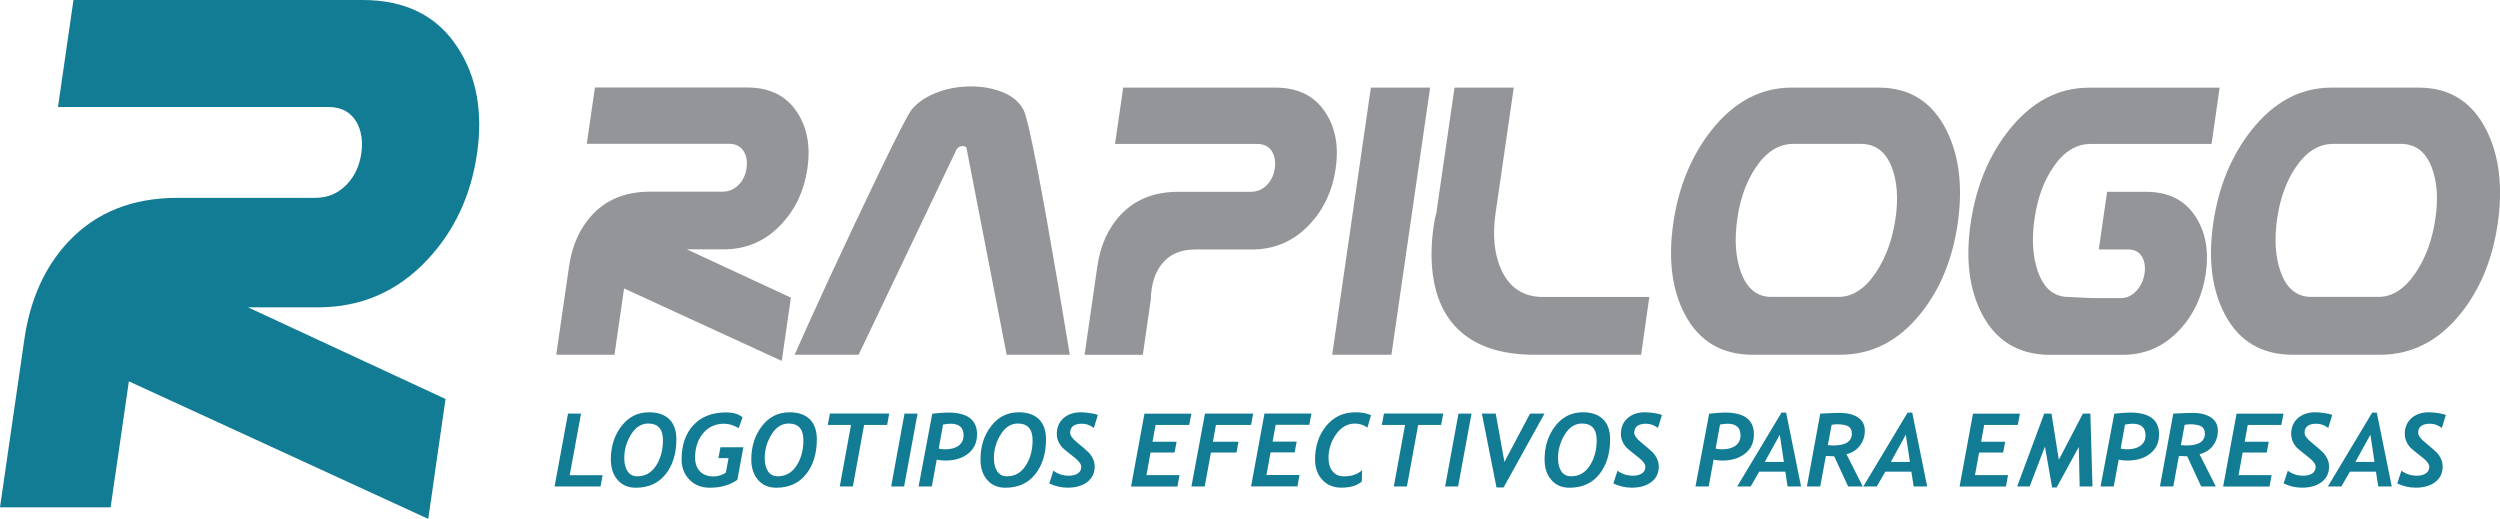
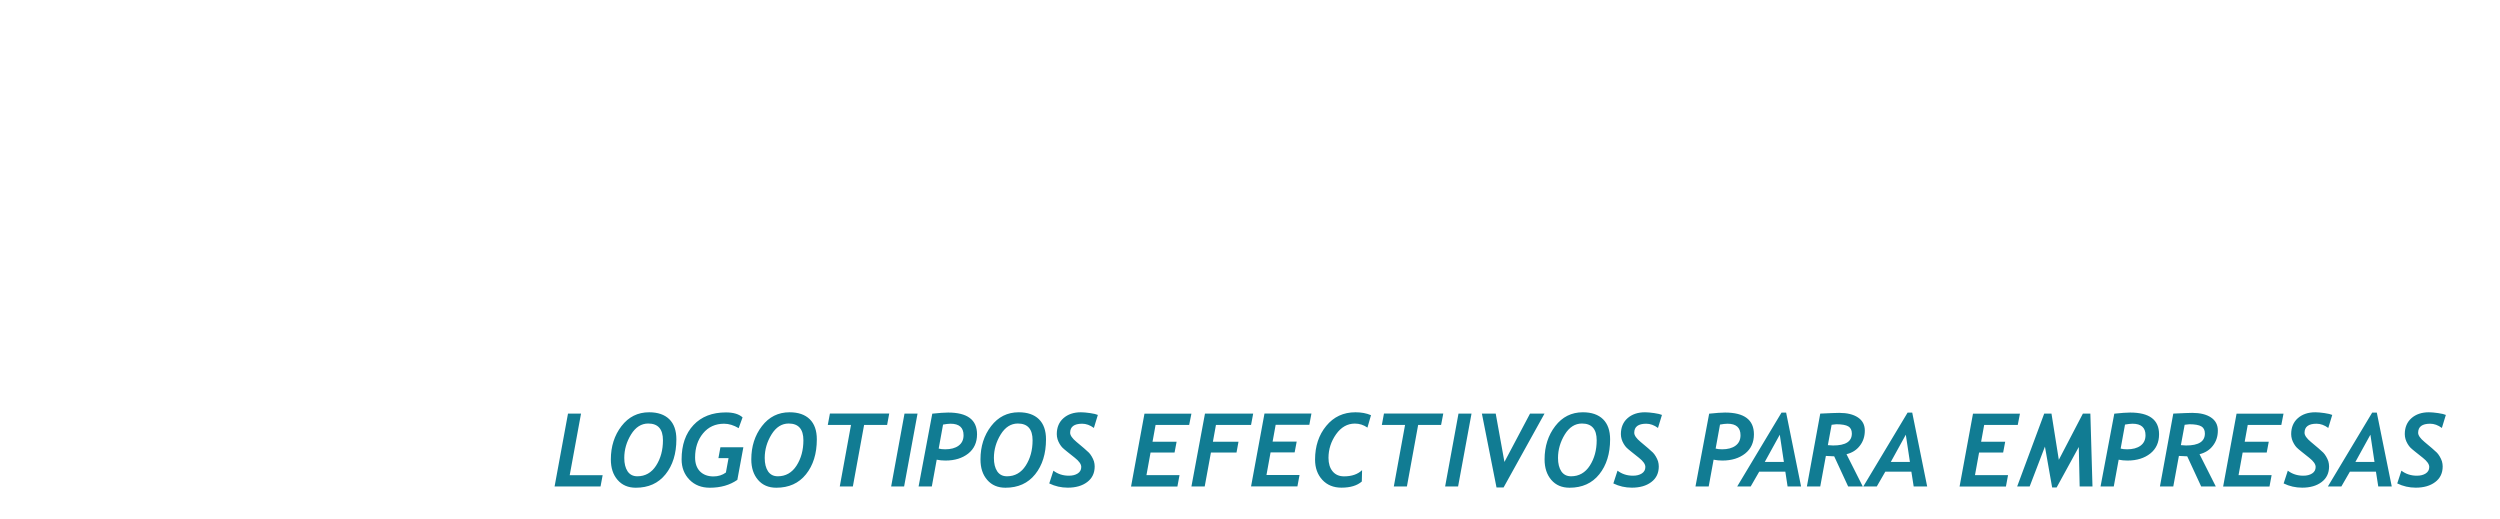
<svg xmlns="http://www.w3.org/2000/svg" version="1.0" id="Capa_1" x="0px" y="0px" viewBox="0 0 378.08 78.47" style="enable-background:new 0 0 378.08 78.47;" xml:space="preserve">
  <style type="text/css">
	.st0{fill:#117C93;}
	.st1{fill:#939598;}
</style>
-   <path class="st0" d="M64.76,78.47l-45.27-20.8l-2.76,19.05H0l3.68-25.38c0.88-6.1,3.13-11.06,6.73-14.86  c4.15-4.38,9.63-6.56,16.45-6.56h20.8c1.93,0,3.54-0.69,4.84-2.08c1.17-1.25,1.87-2.8,2.14-4.65c0.27-1.87,0.02-3.47-0.77-4.81  c-0.89-1.47-2.29-2.2-4.22-2.2H8.77L11.11,0h43.71c6.52,0,11.33,2.41,14.43,7.24c2.84,4.38,3.8,9.71,2.89,16  c-0.92,6.33-3.41,11.66-7.47,16c-4.5,4.82-10.02,7.24-16.58,7.24H37.51l29.87,13.86L64.76,78.47z" />
-   <path class="st1" d="M118.23,54.58L94.38,43.62l-1.45,10.03h-8.81l1.94-13.37c0.46-3.21,1.65-5.82,3.54-7.83  c2.18-2.31,5.07-3.46,8.66-3.46h10.96c1.02,0,1.86-0.37,2.55-1.1c0.61-0.66,0.99-1.47,1.13-2.45c0.14-0.99,0.01-1.83-0.41-2.53  c-0.47-0.77-1.2-1.16-2.22-1.16H88.74l1.23-8.52h23.02c3.44,0,5.97,1.27,7.6,3.81c1.5,2.31,2,5.11,1.52,8.43  c-0.48,3.33-1.79,6.14-3.93,8.43c-2.37,2.54-5.28,3.81-8.73,3.81h-5.57l15.73,7.3L118.23,54.58L118.23,54.58z M161.79,53.65  c-0.65-3.83-1.3-7.66-1.93-11.5c-1.17-6.85-2.14-12.25-2.9-16.2c-1.07-5.61-1.81-8.75-2.21-9.4c-0.62-1.14-1.64-2-3.08-2.59  c-1.45-0.6-3.05-0.89-4.82-0.89c-1.78,0-3.48,0.29-5.08,0.89c-1.61,0.59-2.9,1.45-3.88,2.59c-0.53,0.67-2.16,3.82-4.87,9.43  c-2.47,5.14-5.02,10.54-7.65,16.2c-2.34,5.1-4.08,8.92-5.2,11.47h9.68l14.83-31.08c0.19-0.31,0.49-0.48,0.9-0.48  c0.4,0,0.61,0.16,0.62,0.48l6.04,31.08H161.79L161.79,53.65z M189.34,37.73h-8.61c-2.21,0-3.89,0.74-5.06,2.24  c-0.79,1.01-1.29,2.28-1.51,3.81c-0.06,0.4-0.09,0.67-0.1,0.84c-0.01,0.17-0.02,0.33,0.01,0.46l-1.24,8.58h-8.81  c0.1-0.67,0.23-1.6,0.4-2.76c0.17-1.18,0.39-2.7,0.66-4.58c0.27-1.89,0.56-3.89,0.87-6.02c0.46-3.21,1.65-5.82,3.54-7.83  c2.18-2.31,5.07-3.46,8.66-3.46h10.96c1.02,0,1.86-0.37,2.55-1.1c0.61-0.66,0.99-1.47,1.13-2.45c0.14-0.99,0.01-1.83-0.41-2.53  c-0.47-0.77-1.2-1.16-2.22-1.16h-21.53l1.23-8.52h23.02c3.44,0,5.97,1.27,7.6,3.81c1.5,2.31,2,5.11,1.52,8.43  c-0.48,3.33-1.79,6.14-3.93,8.43C195.7,36.46,192.78,37.73,189.34,37.73L189.34,37.73z M210.43,53.65l5.85-40.4h-8.96l-5.85,40.4  H210.43L210.43,53.65z M248.19,53.65h-16.11c-5.08,0-8.94-1.29-11.59-3.87c-2.06-2-3.32-4.74-3.79-8.18  c-0.31-2.27-0.27-4.74,0.12-7.42c0.07-0.5,0.14-0.89,0.2-1.19c0.06-0.29,0.13-0.56,0.2-0.77l2.75-18.97h8.96l-2.75,18.97  c-0.49,3.42-0.2,6.29,0.89,8.64c1.26,2.69,3.35,4.05,6.26,4.05h16.1L248.19,53.65L248.19,53.65z M278.29,53.65H265.1  c-4.75,0-8.19-2.06-10.34-6.19c-1.92-3.7-2.49-8.25-1.71-13.67c0.8-5.54,2.73-10.24,5.79-14.11c3.41-4.29,7.44-6.43,12.1-6.43h13.18  c4.67,0,8.08,2.14,10.24,6.43c1.94,3.87,2.51,8.57,1.71,14.11c-0.79,5.44-2.67,9.99-5.64,13.67  C287.1,51.59,283.05,53.65,278.29,53.65L278.29,53.65z M278.06,44.9c2.12,0,4.01-1.24,5.66-3.72c1.49-2.25,2.48-4.95,2.94-8.13  c0.45-3.08,0.25-5.66-0.57-7.77c-0.91-2.35-2.47-3.52-4.67-3.52h-10.2c-2.19,0-4.07,1.17-5.66,3.52c-1.43,2.1-2.38,4.69-2.82,7.77  c-0.46,3.18-0.27,5.89,0.55,8.13c0.91,2.48,2.44,3.72,4.58,3.72H278.06L278.06,44.9z M334.46,21.77h-18.29  c-2.19,0-4.07,1.17-5.66,3.52c-1.43,2.1-2.38,4.69-2.82,7.77c-0.46,3.18-0.27,5.89,0.55,8.13c0.91,2.48,2.44,3.72,4.58,3.72  l3.52,0.17h4.43c0.91,0,1.71-0.4,2.41-1.19c0.62-0.71,1-1.58,1.15-2.59c0.14-0.97,0.01-1.81-0.41-2.51  c-0.42-0.7-1.11-1.06-2.08-1.06h-4.44l1.26-8.72h5.9c3.42,0,5.93,1.28,7.54,3.84c1.47,2.32,1.97,5.14,1.49,8.48  c-0.49,3.35-1.79,6.19-3.91,8.49c-2.35,2.56-5.24,3.84-8.68,3.84h-5.9h-5.03c-4.75,0-8.19-2.06-10.34-6.19  c-1.92-3.7-2.49-8.25-1.71-13.67c0.8-5.54,2.73-10.24,5.79-14.11c3.41-4.29,7.44-6.43,12.1-6.43h19.77L334.46,21.77L334.46,21.77z   M359.94,53.65c4.77,0,8.82-2.06,12.16-6.19c2.97-3.68,4.85-8.23,5.64-13.67c0.8-5.54,0.23-10.24-1.71-14.11  c-2.16-4.29-5.57-6.43-10.24-6.43H352.6c-4.67,0-8.7,2.14-12.1,6.43c-3.06,3.87-4.99,8.57-5.79,14.11  c-0.78,5.42-0.21,9.97,1.71,13.67c2.15,4.13,5.59,6.19,10.34,6.19H359.94L359.94,53.65z M359.71,44.9h-10.2  c-2.14,0-3.67-1.24-4.58-3.72c-0.82-2.25-1.01-4.95-0.55-8.13c0.45-3.08,1.39-5.66,2.82-7.77c1.59-2.35,3.48-3.52,5.66-3.52h10.21  c2.21,0,3.76,1.17,4.67,3.52c0.82,2.1,1.02,4.69,0.57,7.77c-0.46,3.18-1.44,5.89-2.94,8.13C363.72,43.66,361.83,44.9,359.71,44.9z" />
  <path class="st0" d="M90.82,73.57h-6.95l2.03-11.02h1.97l-1.71,9.31h4.98L90.82,73.57L90.82,73.57z M92.38,69.47  c0-1.96,0.54-3.64,1.61-5.03c1.07-1.39,2.46-2.09,4.18-2.09c1.32,0,2.33,0.35,3.05,1.05c0.71,0.7,1.07,1.71,1.07,3.04  c0,2.17-0.55,3.93-1.64,5.29c-1.09,1.36-2.59,2.03-4.49,2.03c-1.16,0-2.08-0.39-2.76-1.18C92.71,71.79,92.38,70.76,92.38,69.47  L92.38,69.47z M94.41,69.26c0,0.85,0.17,1.52,0.5,2.02c0.34,0.5,0.83,0.75,1.48,0.75c1.19,0,2.14-0.54,2.83-1.61  c0.69-1.07,1.04-2.35,1.04-3.84c0-1.68-0.74-2.53-2.23-2.53c-1.04,0-1.91,0.55-2.59,1.65C94.75,66.82,94.41,68,94.41,69.26  L94.41,69.26z M111.51,72.57c-1.13,0.79-2.52,1.19-4.16,1.19c-1.26,0-2.29-0.4-3.08-1.21c-0.79-0.81-1.19-1.84-1.19-3.08  c0-2.18,0.6-3.91,1.8-5.19c1.2-1.28,2.84-1.91,4.91-1.91c1.12,0,1.96,0.25,2.51,0.75l-0.59,1.63c-0.74-0.44-1.47-0.67-2.2-0.67  c-1.33,0-2.39,0.49-3.19,1.46c-0.8,0.97-1.2,2.19-1.2,3.64c0,0.9,0.25,1.61,0.74,2.11c0.5,0.5,1.18,0.76,2.04,0.76  c0.72,0,1.35-0.2,1.88-0.59l0.4-2.18h-1.53l0.3-1.64h3.47L111.51,72.57L111.51,72.57z M113.62,69.47c0-1.96,0.54-3.64,1.61-5.03  c1.07-1.39,2.46-2.09,4.18-2.09c1.32,0,2.33,0.35,3.05,1.05c0.71,0.7,1.07,1.71,1.07,3.04c0,2.17-0.55,3.93-1.64,5.29  c-1.09,1.36-2.59,2.03-4.49,2.03c-1.16,0-2.08-0.39-2.76-1.18C113.96,71.79,113.62,70.76,113.62,69.47L113.62,69.47z M115.65,69.26  c0,0.85,0.17,1.52,0.5,2.02c0.34,0.5,0.83,0.75,1.48,0.75c1.19,0,2.14-0.54,2.83-1.61c0.69-1.07,1.04-2.35,1.04-3.84  c0-1.68-0.74-2.53-2.23-2.53c-1.04,0-1.91,0.55-2.59,1.65C115.99,66.82,115.65,68,115.65,69.26L115.65,69.26z M134.16,64.26h-3.48  l-1.7,9.31h-1.98l1.7-9.31h-3.51l0.32-1.72h8.97L134.16,64.26L134.16,64.26z M136.73,73.57h-1.96l2.02-11.02h1.97L136.73,73.57  L136.73,73.57z M141.66,69.52l-0.74,4.05h-2l2.07-11.01c1.05-0.11,1.85-0.17,2.4-0.17c2.91,0,4.37,1.1,4.37,3.29  c0,1.23-0.44,2.2-1.33,2.91c-0.89,0.7-2.03,1.06-3.44,1.06C142.54,69.65,142.09,69.61,141.66,69.52L141.66,69.52z M142.62,64.21  l-0.66,3.63c0.26,0.07,0.58,0.11,0.98,0.11c0.85,0,1.53-0.18,2.03-0.55c0.5-0.37,0.75-0.89,0.75-1.58c0-1.16-0.66-1.74-1.97-1.74  C143.4,64.09,143.02,64.13,142.62,64.21L142.62,64.21z M148.28,69.47c0-1.96,0.54-3.64,1.61-5.03c1.07-1.39,2.46-2.09,4.18-2.09  c1.32,0,2.33,0.35,3.05,1.05c0.71,0.7,1.07,1.71,1.07,3.04c0,2.17-0.55,3.93-1.64,5.29c-1.09,1.36-2.59,2.03-4.49,2.03  c-1.16,0-2.08-0.39-2.76-1.18C148.61,71.79,148.28,70.76,148.28,69.47L148.28,69.47z M150.31,69.26c0,0.85,0.17,1.52,0.5,2.02  c0.34,0.5,0.83,0.75,1.48,0.75c1.19,0,2.14-0.54,2.83-1.61c0.69-1.07,1.04-2.35,1.04-3.84c0-1.68-0.74-2.53-2.23-2.53  c-1.04,0-1.91,0.55-2.59,1.65C150.65,66.82,150.31,68,150.31,69.26L150.31,69.26z M165.43,64.72c-0.58-0.43-1.17-0.64-1.77-0.64  c-1.21,0-1.82,0.45-1.82,1.37c0,0.39,0.32,0.85,0.96,1.38l1.14,0.96c0.35,0.3,0.59,0.52,0.73,0.66c0.14,0.14,0.28,0.33,0.43,0.58  c0.15,0.25,0.26,0.5,0.34,0.74c0.07,0.25,0.11,0.51,0.11,0.77c0,1.01-0.38,1.8-1.13,2.36c-0.75,0.57-1.73,0.85-2.94,0.85  c-0.99,0-1.92-0.21-2.8-0.64l0.63-1.93c0.67,0.51,1.45,0.76,2.34,0.76c0.54,0,0.98-0.11,1.34-0.34c0.35-0.23,0.53-0.55,0.53-0.98  c0-0.42-0.32-0.87-0.96-1.38l-1.18-0.94c-0.36-0.29-0.61-0.5-0.73-0.63c-0.13-0.13-0.26-0.31-0.4-0.54  c-0.14-0.23-0.24-0.47-0.32-0.72c-0.07-0.25-0.11-0.5-0.11-0.76c0-1.01,0.34-1.82,1.01-2.41c0.67-0.59,1.55-0.89,2.64-0.89  c0.36,0,0.82,0.04,1.38,0.12c0.56,0.08,0.96,0.18,1.18,0.28L165.43,64.72L165.43,64.72z M179.84,64.26h-5.08l-0.46,2.54h3.64  l-0.31,1.64H174l-0.62,3.42h5l-0.32,1.72h-7.01l2.03-11.02h7.1L179.84,64.26L179.84,64.26z M189.2,64.26h-5.31l-0.46,2.54h3.87  L187,68.44h-3.87l-0.94,5.13h-2.01l2.05-11.02h7.29L189.2,64.26L189.2,64.26z M198.01,64.26l0.32-1.72h-7.1l-2.03,11.02h7.01  l0.32-1.72h-5l0.62-3.42h3.64l0.31-1.64h-3.64l0.46-2.54H198.01L198.01,64.26z M206.8,64.67c-0.57-0.41-1.21-0.61-1.9-0.61  c-1.13,0-2.08,0.54-2.84,1.61c-0.76,1.08-1.15,2.27-1.15,3.58c0,0.85,0.21,1.53,0.62,2.03c0.42,0.51,1,0.76,1.74,0.76  c1.15,0,2.06-0.31,2.72-0.94l-0.04,1.72c-0.71,0.62-1.74,0.93-3.08,0.93c-1.19,0-2.16-0.39-2.89-1.18c-0.73-0.79-1.1-1.81-1.1-3.06  c0-2.03,0.56-3.73,1.69-5.1c1.12-1.37,2.6-2.06,4.41-2.06c0.89,0,1.67,0.14,2.36,0.44L206.8,64.67L206.8,64.67z M217.94,64.26h-3.47  l-1.7,9.31h-1.98l1.7-9.31h-3.51l0.32-1.72h8.97L217.94,64.26L217.94,64.26z M220.51,73.57h-1.96l2.02-11.02h1.97L220.51,73.57  L220.51,73.57z M227.39,73.72h-1.07l-2.21-11.17h2.09l1.32,7.31l3.87-7.31h2.19L227.39,73.72L227.39,73.72z M233.59,69.47  c0-1.96,0.54-3.64,1.61-5.03c1.07-1.39,2.46-2.09,4.18-2.09c1.32,0,2.33,0.35,3.05,1.05c0.71,0.7,1.07,1.71,1.07,3.04  c0,2.17-0.55,3.93-1.64,5.29c-1.09,1.36-2.59,2.03-4.49,2.03c-1.16,0-2.08-0.39-2.76-1.18C233.93,71.79,233.59,70.76,233.59,69.47  L233.59,69.47z M235.62,69.26c0,0.85,0.17,1.52,0.5,2.02c0.34,0.5,0.83,0.75,1.48,0.75c1.19,0,2.14-0.54,2.83-1.61  c0.69-1.07,1.04-2.35,1.04-3.84c0-1.68-0.74-2.53-2.23-2.53c-1.04,0-1.91,0.55-2.59,1.65C235.97,66.82,235.62,68,235.62,69.26  L235.62,69.26z M250.74,64.72c-0.58-0.43-1.17-0.64-1.77-0.64c-1.21,0-1.82,0.45-1.82,1.37c0,0.39,0.32,0.85,0.96,1.38l1.14,0.96  c0.35,0.3,0.59,0.52,0.73,0.66c0.14,0.14,0.28,0.33,0.43,0.58c0.15,0.25,0.26,0.5,0.34,0.74c0.07,0.25,0.11,0.51,0.11,0.77  c0,1.01-0.38,1.8-1.13,2.36c-0.75,0.57-1.73,0.85-2.94,0.85c-0.99,0-1.92-0.21-2.8-0.64l0.63-1.93c0.67,0.51,1.45,0.76,2.34,0.76  c0.54,0,0.98-0.11,1.34-0.34c0.35-0.23,0.53-0.55,0.53-0.98c0-0.42-0.32-0.87-0.96-1.38l-1.18-0.94c-0.36-0.29-0.61-0.5-0.73-0.63  c-0.13-0.13-0.26-0.31-0.4-0.54c-0.14-0.23-0.24-0.47-0.32-0.72c-0.07-0.25-0.11-0.5-0.11-0.76c0-1.01,0.34-1.82,1.01-2.41  c0.67-0.59,1.55-0.89,2.64-0.89c0.36,0,0.82,0.04,1.38,0.12c0.56,0.08,0.96,0.18,1.18,0.28L250.74,64.72L250.74,64.72z   M259.15,69.52l-0.74,4.05h-2l2.07-11.01c1.05-0.11,1.85-0.17,2.4-0.17c2.91,0,4.37,1.1,4.37,3.29c0,1.23-0.44,2.2-1.33,2.91  c-0.89,0.7-2.03,1.06-3.44,1.06C260.04,69.65,259.59,69.61,259.15,69.52L259.15,69.52z M260.12,64.21l-0.66,3.63  c0.26,0.07,0.58,0.11,0.98,0.11c0.85,0,1.53-0.18,2.03-0.55c0.5-0.37,0.75-0.89,0.75-1.58c0-1.16-0.66-1.74-1.97-1.74  C260.9,64.09,260.52,64.13,260.12,64.21L260.12,64.21z M270.34,73.57h2.04l-2.26-11.17h-0.7l-6.7,11.17h2.04l1.29-2.24H270  L270.34,73.57L270.34,73.57z M269.16,65.74l0.62,4.12h-2.89L269.16,65.74L269.16,65.74z M279.25,68.69l2.46,4.88h-2.21l-2.11-4.56  c-0.34-0.01-0.76-0.03-1.26-0.06l-0.85,4.62h-2.02l2.02-11.02c1.46-0.07,2.42-0.11,2.88-0.11c1.19,0,2.13,0.23,2.82,0.69  c0.69,0.46,1.04,1.12,1.04,1.99c0,0.88-0.25,1.65-0.76,2.3C280.77,68.06,280.1,68.48,279.25,68.69L279.25,68.69z M277,64.24  l-0.57,3.08c0.3,0.03,0.56,0.05,0.79,0.05c1.9,0,2.84-0.6,2.84-1.81c0-0.51-0.18-0.87-0.54-1.08c-0.36-0.21-0.97-0.32-1.81-0.32  C277.65,64.16,277.41,64.19,277,64.24L277,64.24z M289.41,73.57h2.04l-2.26-11.17h-0.7l-6.7,11.17h2.04l1.29-2.24h3.94L289.41,73.57  L289.41,73.57z M288.22,65.74l0.62,4.12h-2.89L288.22,65.74L288.22,65.74z M305.15,64.26h-5.08l-0.46,2.54h3.64l-0.31,1.64h-3.64  l-0.62,3.42h5l-0.32,1.72h-7.01l2.03-11.02h7.1L305.15,64.26L305.15,64.26z M314.51,73.57h1.94l-0.32-11.02H315l-3.64,6.99  l-1.11-6.99h-1.1l-4.09,11.02h1.89l2.31-6.03l1.09,6.18h0.68l3.35-6.12L314.51,73.57L314.51,73.57z M320.41,69.52l-0.74,4.05h-2  l2.08-11.01c1.05-0.11,1.85-0.17,2.4-0.17c2.91,0,4.37,1.1,4.37,3.29c0,1.23-0.44,2.2-1.33,2.91c-0.89,0.7-2.03,1.06-3.44,1.06  C321.29,69.65,320.84,69.61,320.41,69.52L320.41,69.52z M321.37,64.21l-0.66,3.63c0.26,0.07,0.58,0.11,0.98,0.11  c0.85,0,1.53-0.18,2.03-0.55c0.5-0.37,0.75-0.89,0.75-1.58c0-1.16-0.66-1.74-1.97-1.74C322.16,64.09,321.78,64.13,321.37,64.21  L321.37,64.21z M332.64,68.69l2.46,4.88h-2.21l-2.11-4.56c-0.34-0.01-0.76-0.03-1.26-0.06l-0.85,4.62h-2.02l2.02-11.02  c1.46-0.07,2.42-0.11,2.88-0.11c1.19,0,2.13,0.23,2.82,0.69c0.69,0.46,1.04,1.12,1.04,1.99c0,0.88-0.25,1.65-0.76,2.3  C334.16,68.06,333.48,68.48,332.64,68.69L332.64,68.69z M330.39,64.24l-0.57,3.08c0.3,0.03,0.56,0.05,0.79,0.05  c1.9,0,2.84-0.6,2.84-1.81c0-0.51-0.18-0.87-0.54-1.08c-0.36-0.21-0.97-0.32-1.81-0.32C331.04,64.16,330.8,64.19,330.39,64.24  L330.39,64.24z M345.01,64.26h-5.08l-0.46,2.54h3.64l-0.31,1.64h-3.64l-0.62,3.42h5l-0.32,1.72h-7.01l2.03-11.02h7.1L345.01,64.26  L345.01,64.26z M352.11,64.72c-0.58-0.43-1.17-0.64-1.77-0.64c-1.21,0-1.82,0.45-1.82,1.37c0,0.39,0.32,0.85,0.96,1.38l1.14,0.96  c0.35,0.3,0.59,0.52,0.73,0.66c0.14,0.14,0.28,0.33,0.43,0.58c0.15,0.25,0.26,0.5,0.34,0.74c0.07,0.25,0.11,0.51,0.11,0.77  c0,1.01-0.38,1.8-1.13,2.36c-0.75,0.57-1.73,0.85-2.94,0.85c-0.99,0-1.92-0.21-2.8-0.64l0.63-1.93c0.67,0.51,1.45,0.76,2.34,0.76  c0.54,0,0.98-0.11,1.34-0.34c0.35-0.23,0.53-0.55,0.53-0.98c0-0.42-0.32-0.87-0.96-1.38l-1.18-0.94c-0.36-0.29-0.61-0.5-0.73-0.63  c-0.13-0.13-0.26-0.31-0.4-0.54c-0.14-0.23-0.24-0.47-0.32-0.72c-0.07-0.25-0.11-0.5-0.11-0.76c0-1.01,0.34-1.82,1.01-2.41  c0.67-0.59,1.55-0.89,2.64-0.89c0.36,0,0.82,0.04,1.38,0.12c0.56,0.08,0.96,0.18,1.18,0.28L352.11,64.72L352.11,64.72z   M359.67,73.57h2.04l-2.26-11.17h-0.7l-6.7,11.17h2.04l1.29-2.24h3.94L359.67,73.57L359.67,73.57z M358.48,65.74l0.62,4.12h-2.89  L358.48,65.74L358.48,65.74z M369.29,64.72c-0.58-0.43-1.17-0.64-1.77-0.64c-1.21,0-1.82,0.45-1.82,1.37c0,0.39,0.32,0.85,0.96,1.38  l1.14,0.96c0.35,0.3,0.59,0.52,0.73,0.66c0.14,0.14,0.28,0.33,0.43,0.58c0.15,0.25,0.26,0.5,0.34,0.74  c0.07,0.25,0.11,0.51,0.11,0.77c0,1.01-0.38,1.8-1.13,2.36c-0.75,0.57-1.73,0.85-2.94,0.85c-0.99,0-1.92-0.21-2.8-0.64l0.63-1.93  c0.67,0.51,1.45,0.76,2.34,0.76c0.54,0,0.98-0.11,1.34-0.34c0.35-0.23,0.53-0.55,0.53-0.98c0-0.42-0.32-0.87-0.96-1.38l-1.18-0.94  c-0.36-0.29-0.61-0.5-0.73-0.63c-0.13-0.13-0.26-0.31-0.4-0.54c-0.14-0.23-0.24-0.47-0.32-0.72c-0.07-0.25-0.11-0.5-0.11-0.76  c0-1.01,0.34-1.82,1.01-2.41c0.67-0.59,1.55-0.89,2.64-0.89c0.36,0,0.82,0.04,1.38,0.12c0.56,0.08,0.96,0.18,1.18,0.28L369.29,64.72  z" />
</svg>